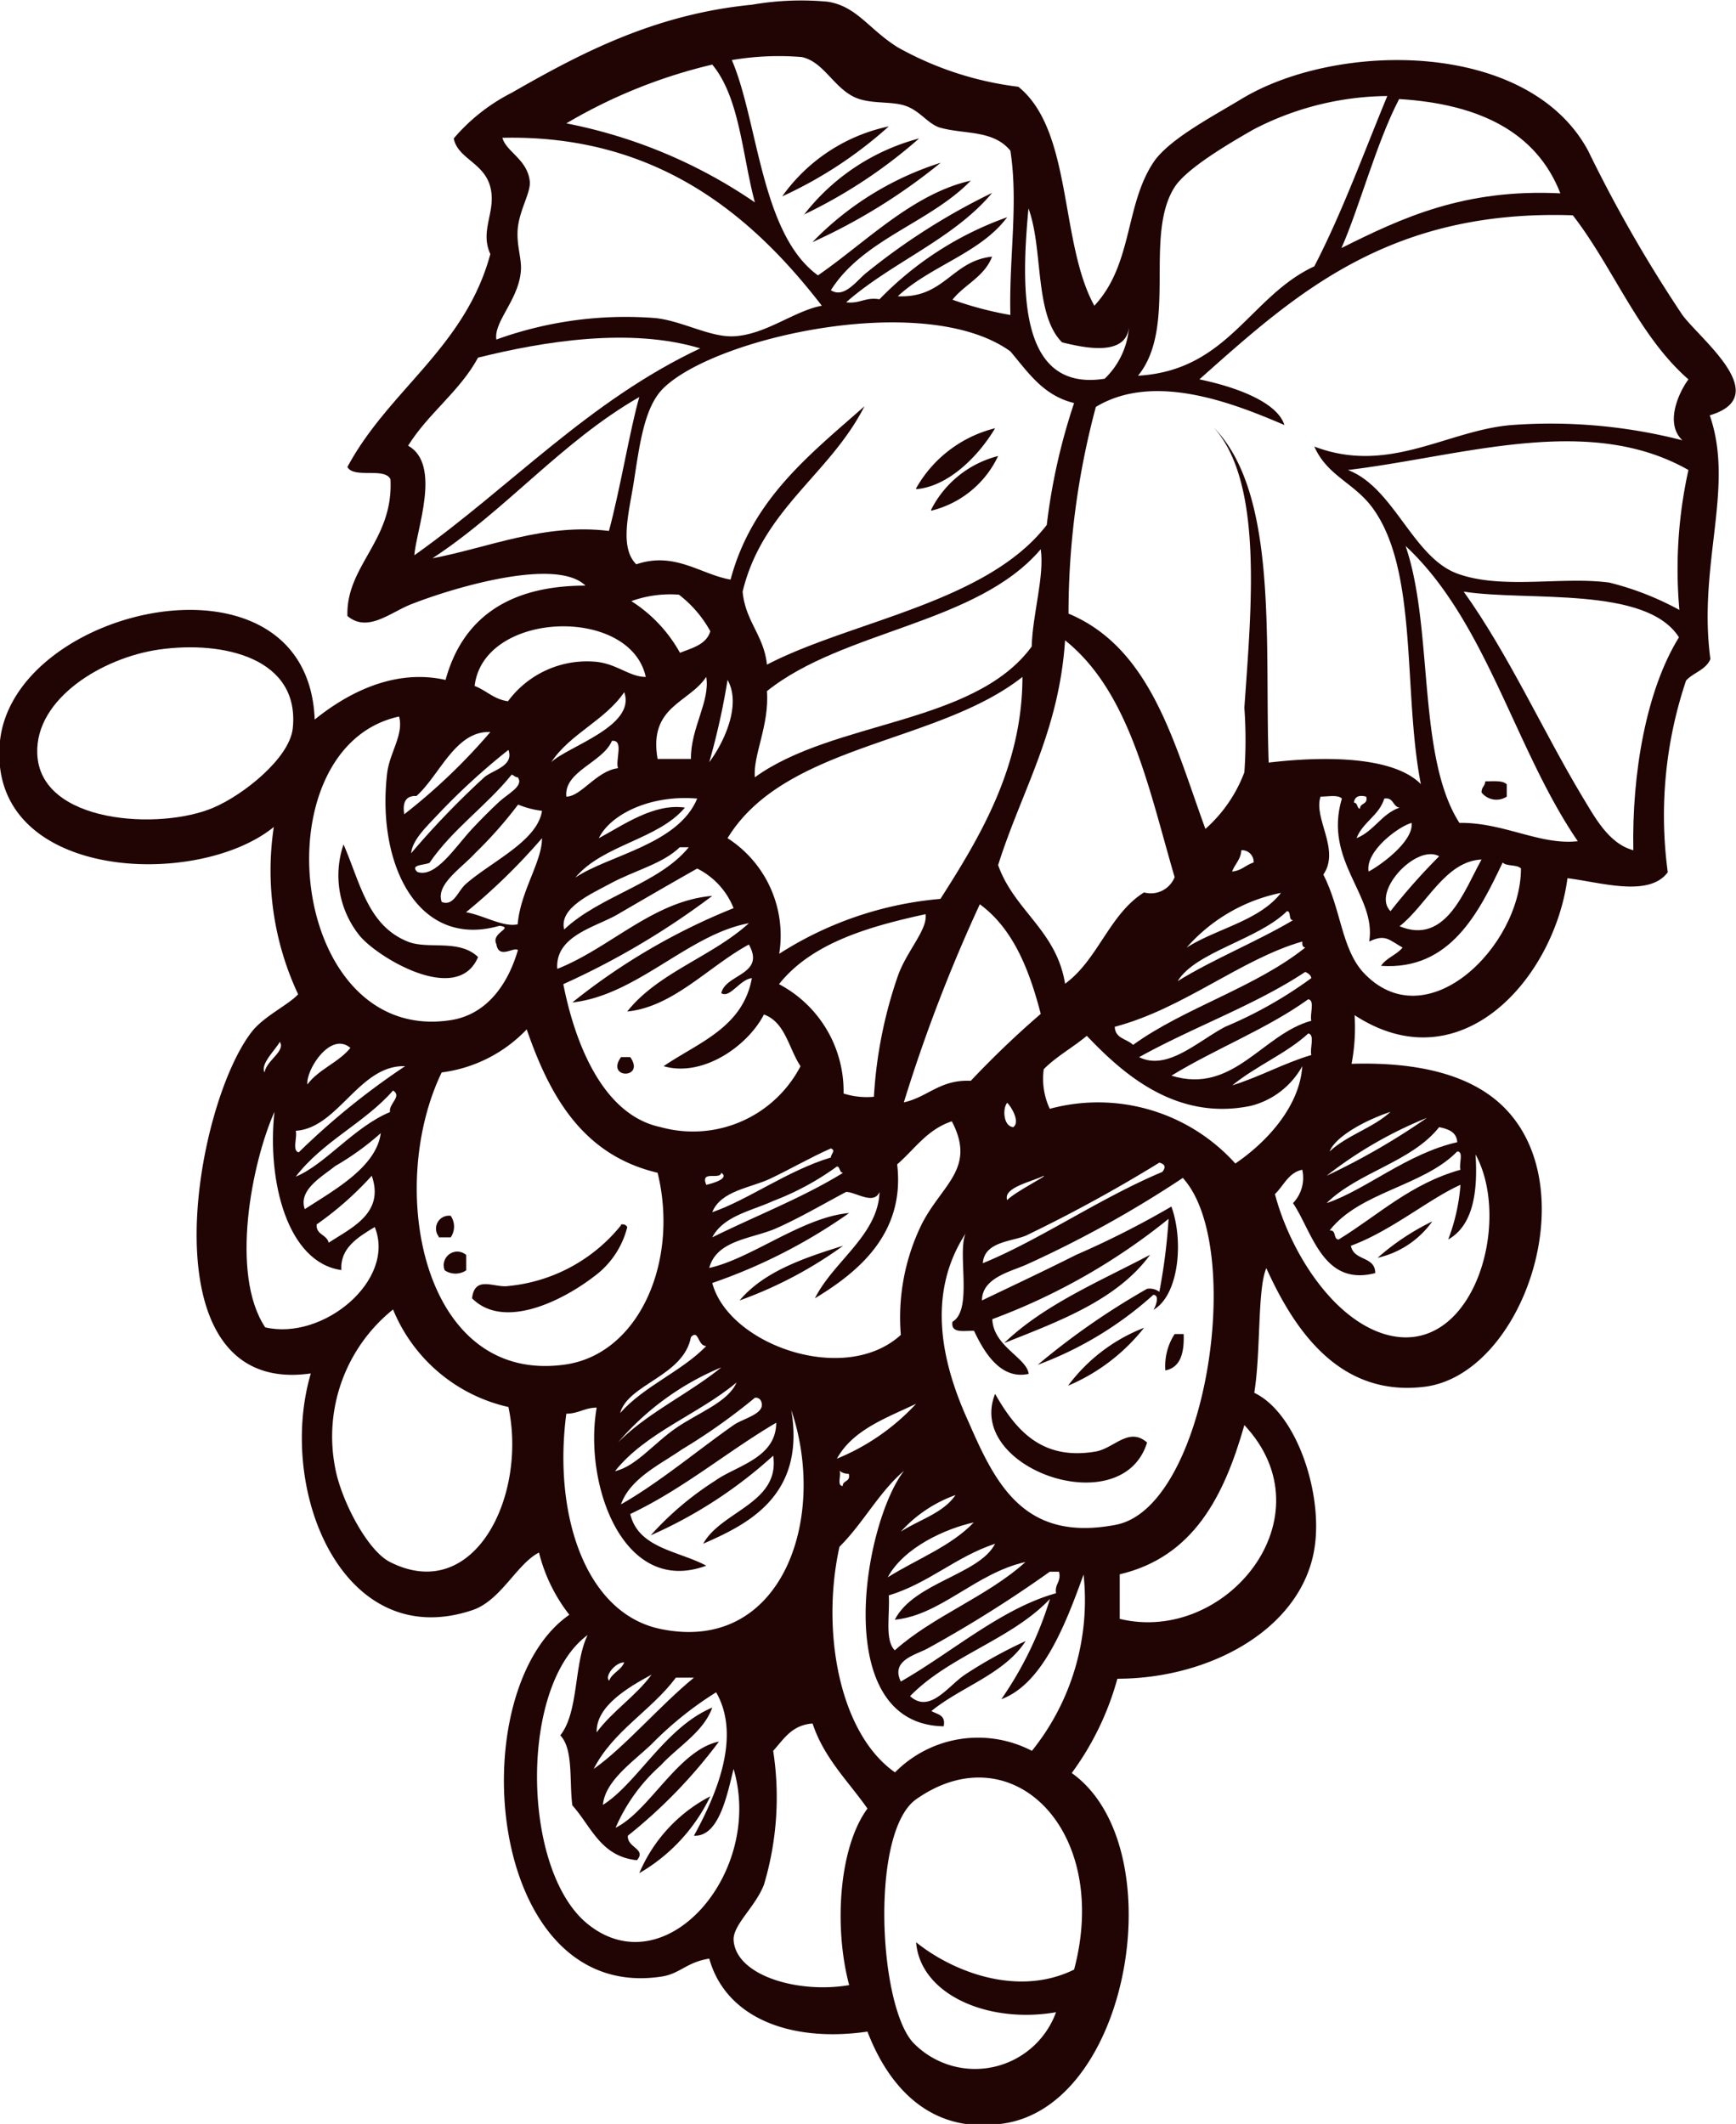
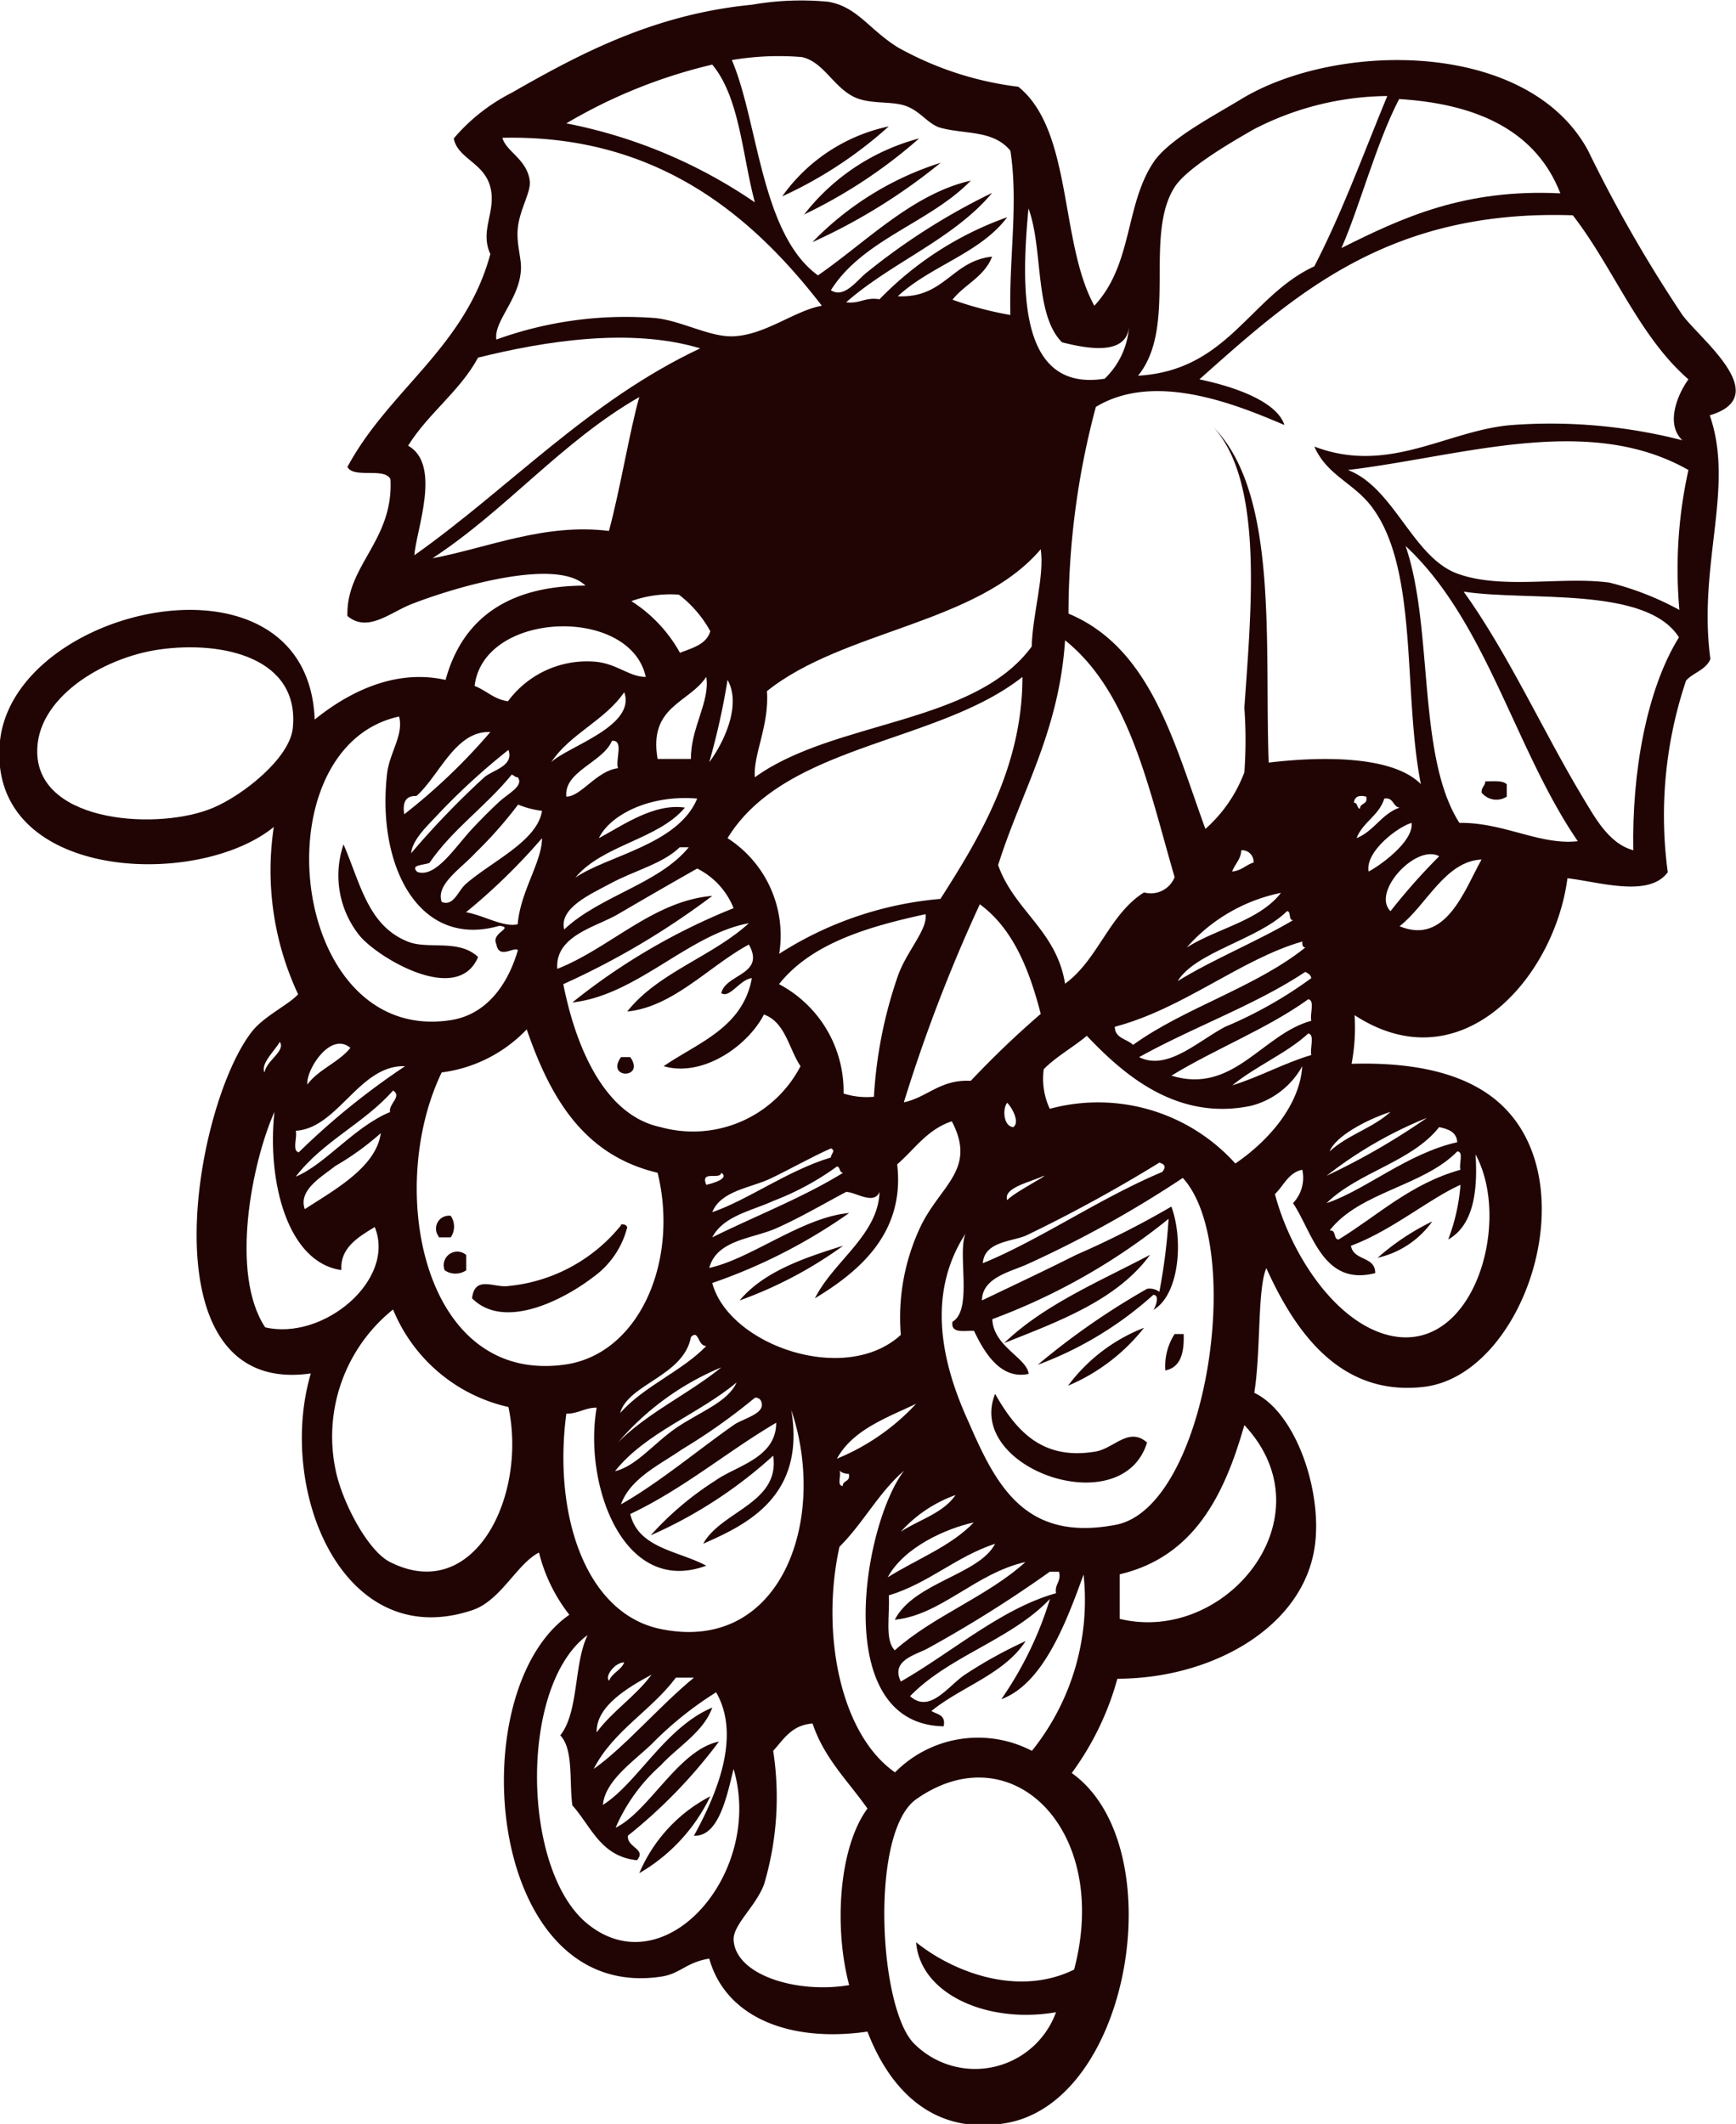
<svg xmlns="http://www.w3.org/2000/svg" viewBox="0 0 80.65 98.65">
  <defs>
    <style>.bad5aeb7-619c-4aad-a76c-02a9bb7ebacd{fill:#210404;}.\32 7b105c6-d03a-49ed-be25-6652b1ff8bb3,.bad5aeb7-619c-4aad-a76c-02a9bb7ebacd{fill-rule:evenodd;}.\32 7b105c6-d03a-49ed-be25-6652b1ff8bb3{fill:#fff;}</style>
  </defs>
  <title>Ресурс 10w</title>
  <g id="75025076-2569-4854-aefb-378930ce183d" data-name="Слой 2">
    <g id="dc3a5dc2-d01c-4c3b-aaf3-1117cb795ca1" data-name="Layer 1">
      <path class="bad5aeb7-619c-4aad-a76c-02a9bb7ebacd" d="M79.43,19.29c3-.89-.44-3.53-1.27-4.66A64.46,64.46,0,0,1,73.78,7C71,1.84,62.11,1.91,57.67,4.6c-1.34.81-3.21,1.79-4,2.82-1.43,2-1,4.82-2.83,6.78-1.62-2.94-1-8.13-3.53-10.17A15.23,15.23,0,0,1,41.71,2.2C40.36,1.36,39.82.3,38.46.08a13.33,13.33,0,0,0-3.53.14c-4.54.44-8,2.28-11.16,4.09a8.7,8.7,0,0,0-2.69,2.12c.18.94,1.41,1.12,1.7,2.26s-.51,2,0,3.11c-1.17,4.34-4.72,6.31-6.64,9.89.3.55,1.73,0,2,.57.15,2.85-2.07,4-2,6.35.95.8,2-.18,3-.56,2-.78,6.71-2.17,8.06-.85-3.59,0-5.72,1.53-6.5,4.38-2.66-.6-4.95.93-6.08,1.84C14.3,25.11.69,28.08,0,34.41c-.67,6.48,9.12,6.93,12.72,4a13.54,13.54,0,0,0,1.13,7.77c-.42.47-1.55,1-2.12,1.7C9,51.3,6.64,64.91,14.44,63.79c-1.59,5.4,1.47,13,7.49,11,1.34-.44,2.07-2.15,3.11-2.68A7.71,7.71,0,0,0,26.45,75c-5.07,3.52-3.89,18,4.24,16.81.9-.12,1.18-.67,2.26-.84.77,2.75,3.77,3.91,7.35,3.39,1,2.61,3,4.87,6.49,4.24,5.81-1.07,7.69-12.91,3-16.25a13.33,13.33,0,0,0,2.12-4.38c4.39,0,8.69-2.4,9.18-6.22.33-2.53-.89-6.14-2.82-7.06.31-1.9.14-4.81.56-5.79,1.27,2.8,3.35,6,7.35,5.51,4.57-.57,7.52-9.21,3.67-13-1.55-1.53-4.06-2.09-7.06-2a9,9,0,0,0,.14-2.26c4.95,3.23,9.28-1.73,9.89-6.36,1.51.18,3.79.91,4.66-.28a19.63,19.63,0,0,1,.85-8.9c.33-.37.92-.49,1.13-1C78.87,26.2,80.6,22.65,79.43,19.29Z" />
      <path class="27b105c6-d03a-49ed-be25-6652b1ff8bb3" d="M46.94,7c.38,2.45-.07,5,0,7.63a16.26,16.26,0,0,1-2.69-.71c.56-.71,1.48-1.06,1.84-2-1.88.2-2.21,1.94-4.38,1.84,1.51-1.41,3.84-2,5.08-3.67a15.44,15.44,0,0,0-5.93,3.81c-.67-.11-.91.22-1.55.14,2.1-1.85,5-2.94,6.78-5.08a30,30,0,0,0-5.79,3.67c-.47.35-1.06,1.26-1.7.85,1.49-2.37,4.6-3.13,6.5-5.09C42.39,9,40.22,11.26,38,12.79c-2.65-1.92-2.77-7.12-4-10a13,13,0,0,1,3.25-.14c1,.22,1.44,1.35,2.4,1.84.74.37,1.72.19,2.4.42s1,.78,1.56,1C44.76,6.26,46.12,6,46.94,7ZM36.34,9.12a19.47,19.47,0,0,0,4.95-3.25A8.13,8.13,0,0,0,36.34,9.12Zm1,.85A23.26,23.26,0,0,0,42.7,6.43,10,10,0,0,0,37.33,10Zm.42,1.27a27,27,0,0,0,5.94-3.68A14.28,14.28,0,0,0,37.75,11.24Z" />
      <path class="27b105c6-d03a-49ed-be25-6652b1ff8bb3" d="M35.07,9.4a23.41,23.41,0,0,0-8.76-3.67A24.2,24.2,0,0,1,33.09,3C34.37,4.54,34.48,7.21,35.07,9.4Z" />
      <path class="27b105c6-d03a-49ed-be25-6652b1ff8bb3" d="M64.45,4.46c-1.1,2.66-2.1,5.42-3.39,7.91-3,1.39-4,4.84-8.19,5.08,1.86-2.28.25-6.49,1.7-8.76.55-.86,2.48-2,3.67-2.68A13.71,13.71,0,0,1,64.45,4.46Z" />
      <path class="27b105c6-d03a-49ed-be25-6652b1ff8bb3" d="M38.18,14.2c-1.27.23-2.61,1.35-4.1,1.42-1.11.05-2.44-.74-3.67-.85a17.69,17.69,0,0,0-7.35,1c-.13-.81,1-1.82,1.13-3.11.08-.58-.2-1.22-.14-2,.07-.91.63-1.73.56-2.26-.12-1-1.1-1.36-1.27-2C30.51,6.24,34.94,10,38.18,14.2Z" />
      <path class="27b105c6-d03a-49ed-be25-6652b1ff8bb3" d="M73.07,10c1.89,2.44,3.06,5.61,5.37,7.62-.49.67-1.09,2.07-.28,2.83a24.56,24.56,0,0,0-7.91-.71c-3,.23-5.71,2.33-9.19,1,.6,1.36,1.84,1.68,2.69,2.83,2.16,2.91,1.42,8.6,2.26,12.85-1.3-1.32-4.57-1.3-7.07-1-.2-5.48.47-12.46-2.54-15.55,2.3,2.57,1.73,8.39,1.41,13a21,21,0,0,1,0,3A6.62,6.62,0,0,1,56,38.5c-1.46-4-2.53-8.4-6.36-10a37.13,37.13,0,0,1,1.27-9.6c2.74-1.66,6.51-.12,8.76.84-.35-1.1-2.35-1.79-3.95-2.12C60.13,13.7,64.48,9.71,73.07,10Z" />
-       <path class="27b105c6-d03a-49ed-be25-6652b1ff8bb3" d="M49.9,18.72a28.18,28.18,0,0,0-1.27,5.66c-2.78,3.62-9.09,4.46-13,6.49-.14-1.36-1-2-1.13-3.39.92-3.83,4.06-5.45,5.66-8.61-2.52,2.23-5.22,4.3-6.22,8.05-1.39-.24-2.59-1.32-4.38-.71-.77-.76-.37-2.29-.14-3.67.29-1.83.49-3.63,1.41-4.52,2.45-2.38,12.19-4.53,16.11-1.7C47.76,17.29,48.46,18.37,49.9,18.72Zm-7.34,4c1.49-.12,2.89-1.52,3.67-2.83A5.82,5.82,0,0,0,42.56,22.68Zm.7,1a4.65,4.65,0,0,0,3.11-2.54A4.82,4.82,0,0,0,43.26,23.67Z" />
      <path class="27b105c6-d03a-49ed-be25-6652b1ff8bb3" d="M32.53,16.18c-5.19,2.44-8.82,6.45-13.28,9.61.08-1.16,1.28-4.21-.29-5.09.94-1.51,2.39-2.51,3.25-4.09C25.27,15.85,29.28,15.2,32.53,16.18Z" />
      <path class="27b105c6-d03a-49ed-be25-6652b1ff8bb3" d="M29.7,18.44c-.44,1.54-.89,4.3-1.41,6.22-3-.37-5.61.78-8.2,1.27C23.54,23.67,26.08,20.52,29.7,18.44Z" />
      <path class="27b105c6-d03a-49ed-be25-6652b1ff8bb3" d="M78.44,21.83a21.26,21.26,0,0,0-.42,6.5,13.58,13.58,0,0,0-3.25-1.27c-2.2-.3-5,.34-7.07-.42s-2.94-4-5.08-4.81C67.94,21.19,73.78,19.18,78.44,21.83Z" />
      <path class="27b105c6-d03a-49ed-be25-6652b1ff8bb3" d="M65.3,25.36c3.76,3.5,5.07,9.44,8,13.71-1.75.2-3.45-.88-5.5-.85C65.82,35.12,66.61,29.19,65.3,25.36Zm3.53,11.45A.88.88,0,0,0,70,37v-.57c-.18-.19-.61-.14-1-.14C69,36.51,68.82,36.55,68.83,36.81Z" />
      <path class="27b105c6-d03a-49ed-be25-6652b1ff8bb3" d="M48.35,25.51c.18,1.26-.38,3-.42,4.52-2.67,3.64-9.2,3.42-12.86,6.07-.1-1,.68-2.42.56-4C39.19,29.25,45.38,29,48.35,25.51Z" />
      <path class="27b105c6-d03a-49ed-be25-6652b1ff8bb3" d="M68,27.48c3,.46,8.47-.28,10,2.12-1.52,2.45-2.19,6.32-2.12,9.89-1.17-.31-1.82-1.59-2.4-2.54C71.71,34,70.06,30.35,68,27.48Z" />
      <path class="27b105c6-d03a-49ed-be25-6652b1ff8bb3" d="M31.54,27.62A5.44,5.44,0,0,1,33,29.32c-.19.62-.83.77-1.41,1a6.68,6.68,0,0,0-2.26-2.4A5.33,5.33,0,0,1,31.54,27.62Z" />
      <path class="27b105c6-d03a-49ed-be25-6652b1ff8bb3" d="M30,31.44c-.78,0-1.36-.64-2.4-.71a4.56,4.56,0,0,0-4,1.84c-.66-.09-1-.5-1.55-.71C22.46,28.36,29.28,28.13,30,31.44Z" />
      <path class="27b105c6-d03a-49ed-be25-6652b1ff8bb3" d="M49.48,29.74c3,2.4,3.88,6.86,5.09,11a1.19,1.19,0,0,1-1.42.71c-1.61,1-2.14,3.13-3.67,4.24-.4-2.48-2.36-3.39-3.11-5.51C47.45,36.75,49.2,34,49.48,29.74Z" />
      <path class="27b105c6-d03a-49ed-be25-6652b1ff8bb3" d="M7.38,30.17c3-.43,6.57.4,6.22,3.67-.16,1.39-2.31,3.09-3.68,3.67-2.44,1.06-8.11.77-8.19-2.54C1.66,32.44,4.75,30.55,7.38,30.17Z" />
      <path class="27b105c6-d03a-49ed-be25-6652b1ff8bb3" d="M32.81,31.44c.19,1.14-.73,2.37-.71,3.81H30.55C30.12,32.8,32,32.66,32.81,31.44Z" />
      <path class="27b105c6-d03a-49ed-be25-6652b1ff8bb3" d="M47.5,31.44c0,4.18-2,7.48-3.81,10.31A16.47,16.47,0,0,0,36.2,44.3a5.37,5.37,0,0,0-2.4-5.37C36.48,34.54,43.55,34.56,47.5,31.44Z" />
      <path class="27b105c6-d03a-49ed-be25-6652b1ff8bb3" d="M33.8,31.58c.68,1.2-.23,3-.85,3.82A32.92,32.92,0,0,0,33.8,31.58Z" />
      <path class="27b105c6-d03a-49ed-be25-6652b1ff8bb3" d="M29,32.15c.57,1.58-2.64,2.52-3.39,3.25C26.49,34.07,28.1,33.47,29,32.15Z" />
      <path class="27b105c6-d03a-49ed-be25-6652b1ff8bb3" d="M18.54,33.28c.23.85-.46,1.7-.56,2.68C17.5,40.2,19.45,44.08,23.2,43c.72.09-.41.32-.14.85.11.73.83.1,1,.28-.49,1.68-1.51,3-3.11,3.25C13.39,48.56,12,34.7,18.54,33.28ZM16.7,43.45c.81,1,4.55,3.28,5.51,1-.89-.85-2.31-.34-3.25-.71-1.87-.74-2.21-2.7-3-4.52A4.46,4.46,0,0,0,16.7,43.45Z" />
      <path class="27b105c6-d03a-49ed-be25-6652b1ff8bb3" d="M22.78,34a27.55,27.55,0,0,1-4,3.82c-.09-.57.08-.87.57-.85C20.43,36,21.16,33.93,22.78,34Z" />
      <path class="27b105c6-d03a-49ed-be25-6652b1ff8bb3" d="M28.43,34.41c.57-.06.15.88.28,1.27C27.71,35.8,27,37,26.31,37,26.19,35.82,28,35.42,28.43,34.41Z" />
      <path class="27b105c6-d03a-49ed-be25-6652b1ff8bb3" d="M24.05,36.1c.31.4-.45.76-.85,1.13s-.87.84-1.27,1.27c-.79.85-1.69,2.29-2.54,2-.36-.34.28-.31.56-.42,1.07-1.57,2.64-2.64,3.82-4.1C23.88,36,23.91,36.1,24.05,36.1Z" />
-       <path class="27b105c6-d03a-49ed-be25-6652b1ff8bb3" d="M62.34,37.09c-.87,2.91,1.62,4.5,1.27,6.64.75-.36.91-.08,1.55.28-.27.34-.75.47-1,.85,3.21.22,4.54-2.47,5.65-4.8.18.19.67.08.85.28,0,3.61-4.41,8-7.35,4.8-1-1.14-1-2.88-1.83-4.52C62.28,39.46,61,38,61.35,37,61.72,37,62.15,36.9,62.34,37.09Z" />
      <path class="27b105c6-d03a-49ed-be25-6652b1ff8bb3" d="M63.47,37c.1.38-.29.28-.29.56-.15,0-.09-.28-.28-.28C62.93,37,63.14,36.91,63.47,37Z" />
      <path class="27b105c6-d03a-49ed-be25-6652b1ff8bb3" d="M64.31,37.09c.45-.07.38.38.71.42-.84.29-1.18,1.09-2,1.42C63.32,38.17,64.07,37.88,64.31,37.09Z" />
      <path class="27b105c6-d03a-49ed-be25-6652b1ff8bb3" d="M25.18,37.66c-.21,1.4-2.34,2.35-3.53,3.39-.37.31-.57,1.07-1.13.84-.29-.81.91-1.56,1.55-2.26a19.76,19.76,0,0,0,2-2.26A4.23,4.23,0,0,0,25.18,37.66Z" />
      <path class="27b105c6-d03a-49ed-be25-6652b1ff8bb3" d="M65.58,38.22c.1.87-1.49,2-2,2.26C63.42,39.52,65,38.37,65.58,38.22Z" />
      <path class="27b105c6-d03a-49ed-be25-6652b1ff8bb3" d="M25.18,38.93c0,1.1-1,2.46-1.13,4-.67.15-1.58-.42-2.4-.56A28.29,28.29,0,0,0,25.18,38.93Z" />
      <path class="27b105c6-d03a-49ed-be25-6652b1ff8bb3" d="M32,39.35c-1.38,1.7-4.12,2.25-5.79,3.82-.25-1,1.25-1.65,2.12-2.12,1.11-.61,2.45-.92,3.25-1.7Z" />
      <path class="27b105c6-d03a-49ed-be25-6652b1ff8bb3" d="M57.67,39.49a.54.54,0,0,1,.57.57c-.36.11-.56.38-1,.42C57.37,40.13,57.64,39.93,57.67,39.49Z" />
      <path class="27b105c6-d03a-49ed-be25-6652b1ff8bb3" d="M66.86,39.77a28.79,28.79,0,0,0-2.26,2.55C63.7,41.43,65.8,39.18,66.86,39.77Z" />
      <path class="27b105c6-d03a-49ed-be25-6652b1ff8bb3" d="M68.83,39.92c-.79,1.4-1.65,4-3.81,3.1C66.27,42.05,67.13,40,68.83,39.92Z" />
      <path class="27b105c6-d03a-49ed-be25-6652b1ff8bb3" d="M34.08,42.18a29.44,29.44,0,0,0-7.49,4.38c3-.33,5.4-3.17,8.2-3.68-1.7,1.55-4.22,2.29-5.65,4.1,2.14-.21,3.81-2.12,5.65-3.11.79,1.41-1.09,1.36-1.28,2.26.4.25.86-.64,1.42-.7-.42,2.31-2.51,3-4.1,4.09,1.82.53,3.91-.94,4.66-2.4,1,.36,1.15,1.58,1.7,2.4a5.63,5.63,0,0,1-6.5,2.83c-2.73-.57-4-4-4.52-6.64a36.18,36.18,0,0,0,6.92-4.1c-2.74.23-4.74,2.42-7.2,3.39-.11-1.55,1.8-1.94,2.82-2.54,1.25-.73,2.53-1.47,3.68-2.12A3.5,3.5,0,0,1,34.08,42.18Zm-4.8,6.92h-.43C28.12,50.12,30,50.12,29.28,49.1Z" />
      <path class="27b105c6-d03a-49ed-be25-6652b1ff8bb3" d="M59.51,41.47c-1,1.3-3,1.66-4.38,2.54A7.92,7.92,0,0,1,59.51,41.47Z" />
      <path class="27b105c6-d03a-49ed-be25-6652b1ff8bb3" d="M45.52,42c1.53,1.12,2.29,3,2.83,5.09a43.4,43.4,0,0,0-3.25,3.11c-1.43-.07-2,.76-3.11,1A73.6,73.6,0,0,1,45.52,42Z" />
      <path class="27b105c6-d03a-49ed-be25-6652b1ff8bb3" d="M59.79,42.32c.21,0,.05.42.28.42-1.69,1-3.67,1.79-5.36,2.83C55.55,44.2,58.44,43.65,59.79,42.32Z" />
      <path class="27b105c6-d03a-49ed-be25-6652b1ff8bb3" d="M43,42.46c.1.71-.85,1.68-1.27,2.82a20.69,20.69,0,0,0-1.13,5.66,3.57,3.57,0,0,1-1.41-.15,5.62,5.62,0,0,0-3-5.08C37.68,43.84,40.23,43.06,43,42.46Z" />
      <path class="27b105c6-d03a-49ed-be25-6652b1ff8bb3" d="M60.5,43.73c0,.16,0,.25.14.28-2.33,1.86-5.6,2.79-8,4.52-.28-.28-.84-.29-.85-.84C55,46.84,57.64,44.55,60.5,43.73Z" />
      <path class="27b105c6-d03a-49ed-be25-6652b1ff8bb3" d="M60.64,45.14c.13.07.25.13.28.29a19.56,19.56,0,0,1-4,2.26c-1.29.68-2.69,2.06-4,1.41C55.46,47.69,58.32,46.68,60.64,45.14Z" />
      <path class="27b105c6-d03a-49ed-be25-6652b1ff8bb3" d="M60.78,46.41c.32.06.06.7.14,1-2.28.62-3.62,3.44-6.5,2.55C56.48,48.7,58.86,47.79,60.78,46.41Z" />
      <path class="27b105c6-d03a-49ed-be25-6652b1ff8bb3" d="M30.55,54.47c1,4.06-.82,8.37-4.24,8.9-6.68,1-8.39-8.18-5.79-13.56a6.61,6.61,0,0,0,3.95-2C25.57,51,27.12,53.66,30.55,54.47Zm-10.17,3h.56a.89.89,0,0,0,0-1A.6.6,0,0,0,20.38,57.43Zm8.47-.56a7.66,7.66,0,0,1-5.23,2.82c-.66.1-1.56-.52-1.69.57,1.48,1.49,4.22.1,5.65-1A4.07,4.07,0,0,0,29.14,57C29.1,56.9,29,56.85,28.85,56.87ZM20.66,59a.89.89,0,0,0,1,0v-.71A.63.63,0,0,0,20.66,59Z" />
      <path class="27b105c6-d03a-49ed-be25-6652b1ff8bb3" d="M60.5,49.52c-.12,1.87-1.65,3.53-3.11,4.52a8.58,8.58,0,0,0-8.62-2.54,3.29,3.29,0,0,1-.28-1.84c.58-.59,1.34-1,2-1.55,1.54,1.61,4.06,4,7.63,3.25A3.79,3.79,0,0,0,60.5,49.52Z" />
      <path class="27b105c6-d03a-49ed-be25-6652b1ff8bb3" d="M16.28,48.67c-.55.68-1.49,1-2,1.7C14.2,49.71,15.35,47.88,16.28,48.67Z" />
      <path class="27b105c6-d03a-49ed-be25-6652b1ff8bb3" d="M18.82,49.52a34,34,0,0,0-4.94,4c-.32-.06-.06-.7-.14-1C15.71,52.4,16.69,49.45,18.82,49.52Z" />
      <path class="27b105c6-d03a-49ed-be25-6652b1ff8bb3" d="M18.26,50.65c.44.27-.22.62-.14,1-1.67.69-3,2.43-4.38,3C15,53,16.94,52.16,18.26,50.65Z" />
      <path class="27b105c6-d03a-49ed-be25-6652b1ff8bb3" d="M46.79,51.22c.2.18.61.89.29,1.13C46.62,52.33,46.56,51.5,46.79,51.22Z" />
      <path class="27b105c6-d03a-49ed-be25-6652b1ff8bb3" d="M12.75,51.64c-.35,3.22.6,7,3.11,7.35-.07-1,.73-1.51,1.55-2,1,2.47-2.4,5.29-5.09,4.66C10.67,59.17,11.7,54,12.75,51.64Z" />
      <path class="27b105c6-d03a-49ed-be25-6652b1ff8bb3" d="M66.29,51.92a32.17,32.17,0,0,1-4.66,2.69A19.18,19.18,0,0,1,66.29,51.92Z" />
      <path class="27b105c6-d03a-49ed-be25-6652b1ff8bb3" d="M41.85,62c-2.6,2.38-8,.46-8.76-2.41a25.39,25.39,0,0,0,6.36-3.25c-2.17.19-4.56,2.13-6.5,2.55.35-1.31,2-1.35,3.11-1.84s2.26-1.17,3.25-1.69c.44,0,1.29.63,1.55,0-.06,2-2.14,3.22-3,4.94,2-1.21,4.2-3,3.82-6.22.81-.7,1.39-1.62,2.54-2,1.15,2.2-.47,2.93-1.41,4.8A9.85,9.85,0,0,0,41.85,62ZM34.36,60.4a19.29,19.29,0,0,0,4.81-2.54C37.3,58.44,35.48,59.07,34.36,60.4Z" />
      <path class="27b105c6-d03a-49ed-be25-6652b1ff8bb3" d="M67.7,53.05c-2.34.53-4.27,2.23-6.07,2.83,1.47-1.45,3.94-1.9,5.23-3.53C67.28,52.44,67.67,52.57,67.7,53.05Z" />
      <path class="27b105c6-d03a-49ed-be25-6652b1ff8bb3" d="M38.6,53.34c.25.1,0,.25,0,.42-2,.6-3.9,2-5.51,2.54.4-1,1.79-1.13,2.68-1.55S37.69,53.74,38.6,53.34Z" />
      <path class="27b105c6-d03a-49ed-be25-6652b1ff8bb3" d="M67.7,53.48c.32,0,.06.6.15.85-2.32.65-3.82,2.11-5.66,3.24-.26,0-.09-.46-.42-.42C63.17,55.35,66.12,55.1,67.7,53.48Z" />
      <path class="27b105c6-d03a-49ed-be25-6652b1ff8bb3" d="M68.55,53.62c1.74,3.19-.16,9.57-4.24,8.34-2.45-.75-4.39-3.88-5.08-6.5.41-.39.63-1,1.27-1.13a1.7,1.7,0,0,1-.43,1.55c.91,1.36,1.39,3.88,3.82,3.25,0-.8-1-.55-1.13-1.27,1.86-.68,3.65-2.19,5.09-2.83a9,9,0,0,1-.57,2.54C68.39,56.94,68.67,55.48,68.55,53.62ZM64,58.42a4.28,4.28,0,0,0,2.54-1.69A11.24,11.24,0,0,0,64,58.42Z" />
      <path class="27b105c6-d03a-49ed-be25-6652b1ff8bb3" d="M53.86,54c.29.08.3.22.14.43-2.89,1.21-5.75,3.19-8.34,4.24.07-1,1.33-1,2-1.28A68.75,68.75,0,0,0,53.86,54Z" />
      <path class="27b105c6-d03a-49ed-be25-6652b1ff8bb3" d="M38.88,54.18c.16,0,.1.29.29.29-1.86,1.15-4.06,2-6.08,3,.52-1,1.83-1.23,2.83-1.69A12.76,12.76,0,0,0,38.88,54.18Z" />
      <path class="27b105c6-d03a-49ed-be25-6652b1ff8bb3" d="M33.51,54.47c.4.27-.42.5-.7.56C32.52,54.32,33.45,54.83,33.51,54.47Z" />
-       <path class="27b105c6-d03a-49ed-be25-6652b1ff8bb3" d="M17.27,54.61c.62,1.76-1,2.44-2,3.11-.09-.39-.59-.36-.56-.85A15.21,15.21,0,0,0,17.27,54.61Z" />
      <path class="27b105c6-d03a-49ed-be25-6652b1ff8bb3" d="M18.26,60.82a7.59,7.59,0,0,0,5.36,4.53c.88,4.14-1.59,9.18-5.5,7.2-1.06-.53-2.28-2.89-2.55-4.38A7.57,7.57,0,0,1,18.26,60.82Z" />
      <path class="27b105c6-d03a-49ed-be25-6652b1ff8bb3" d="M34.22,64.21c-.4.92-1.78,1.4-2.82,2.12s-1.86,1.78-2.83,2C30,66.53,32.45,65.69,34.22,64.21Z" />
      <path class="27b105c6-d03a-49ed-be25-6652b1ff8bb3" d="M35.35,65.06c.28.6-.8.8-1.27,1.13-1.59,1.11-3.49,2.7-5.23,3.68.43-1.21,1.82-1.85,2.83-2.55a27.86,27.86,0,0,0,3.39-2.4C35.23,64.9,35.32,65,35.35,65.06Z" />
      <path class="27b105c6-d03a-49ed-be25-6652b1ff8bb3" d="M42.56,65.2a10.34,10.34,0,0,1-3.68,2.55C39.62,66.41,41.15,65.87,42.56,65.2Z" />
      <path class="27b105c6-d03a-49ed-be25-6652b1ff8bb3" d="M57.81,66.19c4,4.27-.86,10.2-5.79,9V73.12C55.45,72.31,56.87,69.49,57.81,66.19Z" />
      <path class="27b105c6-d03a-49ed-be25-6652b1ff8bb3" d="M39,68.31a.63.63,0,0,0,.43.14c.1.39-.28.29-.28.57C38.86,69,39.1,68.52,39,68.31Z" />
      <path class="27b105c6-d03a-49ed-be25-6652b1ff8bb3" d="M44.39,69.44c-.57.84-1.68,1.14-2.54,1.7A6.23,6.23,0,0,1,44.39,69.44Z" />
      <path class="27b105c6-d03a-49ed-be25-6652b1ff8bb3" d="M45.24,70.71c-1.06,1.11-2.64,1.7-4,2.55C42,71.86,43.93,71,45.24,70.71Z" />
      <path class="27b105c6-d03a-49ed-be25-6652b1ff8bb3" d="M46.23,71.7c-.73,1.44-3.77,1.79-4.66,3.53,2.14-.21,3.76-2.17,6.07-2.68-1.78,1.61-4.28,2.5-6.07,4.1-.48-.47-.22-1.67-.28-2.55C43.16,73.53,44.39,72.31,46.23,71.7Z" />
      <path class="27b105c6-d03a-49ed-be25-6652b1ff8bb3" d="M49.2,73c.11.49-.21.55-.14,1-2.53.7-4.86,2.76-7.21,4.1-.49-1,.72-1.24,1.27-1.55A57.8,57.8,0,0,0,48.77,73Z" />
      <path class="27b105c6-d03a-49ed-be25-6652b1ff8bb3" d="M30.27,77.78c-.73,1-1.81,1.68-2.55,2.68C27.68,79.24,29.2,78.36,30.27,77.78Z" />
      <path class="27b105c6-d03a-49ed-be25-6652b1ff8bb3" d="M32.24,77.92c-1.58,1.29-3.24,3.25-4.66,4.24.91-1.78,2.67-2.7,3.82-4.24Z" />
      <path class="27b105c6-d03a-49ed-be25-6652b1ff8bb3" d="M40.3,84c-1.34,1.82-1.56,5.54-.85,8.2-2.39.41-5.3-.45-5.37-2.12,0-.71,1-1.5,1.41-2.54a14.16,14.16,0,0,0,.43-6.22c.49-.54.86-1.2,1.83-1.27C38.29,81.67,39.4,82.72,40.3,84Z" />
      <path class="27b105c6-d03a-49ed-be25-6652b1ff8bb3" d="M49.9,91.48c-2.65,1.3-5.68.07-7.34-1.27.19,2.42,3.33,3.8,6.5,3.25a4,4,0,0,1-6.64,1.41c-1.61-1.75-2-9.78.14-11.3C47,80.44,51.62,85,49.9,91.48Z" />
      <path class="27b105c6-d03a-49ed-be25-6652b1ff8bb3" d="M65,4.6c3.72.23,6.38,1.53,7.49,4.38-4.46-.22-7.35,1.13-10.17,2.54C63.14,9.68,63.94,6.63,65,4.6Z" />
      <path class="27b105c6-d03a-49ed-be25-6652b1ff8bb3" d="M52.45,15.19a3.7,3.7,0,0,1-1.13,2.4c-4,.63-3.89-4.15-3.54-7.91.7,1.9.26,4.92,1.56,6.22C50.42,16.17,52.31,16.56,52.45,15.19Z" />
      <path class="27b105c6-d03a-49ed-be25-6652b1ff8bb3" d="M23.62,34.83c.27.75-.72.93-1.12,1.27a39.41,39.41,0,0,0-3.4,3.53c.06-.61.68-1.2,1.14-1.69A30.83,30.83,0,0,1,23.62,34.83Z" />
      <path class="27b105c6-d03a-49ed-be25-6652b1ff8bb3" d="M32.39,37.09c-.88,2.14-4.15,2.64-5.66,3.67C28,39.23,30.57,39,31.82,37.51c-1.44-.21-2.86.81-4,1.42C28.34,37.85,30.17,36.9,32.39,37.09Z" />
      <path class="27b105c6-d03a-49ed-be25-6652b1ff8bb3" d="M60.78,48c.32.06.06.7.14,1-1.3.39-2.36,1-3.67,1.41C58.36,49.5,59.77,48.93,60.78,48Z" />
      <path class="27b105c6-d03a-49ed-be25-6652b1ff8bb3" d="M13,48.39c.28.43-.63.87-.71,1.42C12.08,49.42,12.79,48.77,13,48.39Z" />
      <path class="27b105c6-d03a-49ed-be25-6652b1ff8bb3" d="M64.6,51.64c-.81.75-2,1.07-2.83,1.84C62.05,52.76,63.5,52,64.6,51.64Z" />
      <path class="27b105c6-d03a-49ed-be25-6652b1ff8bb3" d="M17.69,52.63c-.21,1.58-2.16,2.64-3.53,3.53-.32-.9.82-1.52,1.41-2A12.76,12.76,0,0,0,17.69,52.63Z" />
      <path class="27b105c6-d03a-49ed-be25-6652b1ff8bb3" d="M48.49,54.61c.17,0-1.31.73-1.7,1.13C46.59,55.15,47.93,54.89,48.49,54.61Z" />
      <path class="27b105c6-d03a-49ed-be25-6652b1ff8bb3" d="M44.25,61.39c-.09.56.54.41,1,.42.47,1,1.24,2.29,2.54,2-.09-.75-1.64-1.27-1.69-2.54a29.12,29.12,0,0,0,8.19-4.66A27.07,27.07,0,0,1,53.86,60a.76.76,0,0,0-.57-.14,34,34,0,0,0-5.08,3.53,16.63,16.63,0,0,0,5.37-3.25c.33,0,.08.62,0,.7,1.19-.68,1.42-3.2.84-4.8A42.07,42.07,0,0,1,50,58.28c-1.47.74-2.92,1.42-4.38,2.12,0-1.08,1.4-1.35,2.12-1.69a51.52,51.52,0,0,0,7.21-4c2.93,3.21,1.11,15.3-3.11,16.11S46.28,69,45,66.05c-1.22-2.66-2-5.9-.14-8.76C44.46,58.2,45.21,60.83,44.25,61.39Zm9.18-3.11c-2.37,1.25-4.93,2.32-6.78,4.1C49.25,61.35,51.9,60.37,53.43,58.28Zm-3.81,6.08a8.91,8.91,0,0,0,3.53-2.69A8,8,0,0,0,49.62,64.36Zm4.52-.71c.71-.14.88-.82.85-1.69h-.42A2.74,2.74,0,0,0,54.14,63.65ZM53.29,67c-.85-.75-1.54.28-2.4.42-2.5.42-3.7-1-4.66-2.68C44.84,68.2,52.13,70.76,53.29,67Z" />
      <path class="27b105c6-d03a-49ed-be25-6652b1ff8bb3" d="M32.1,62.1c.37-.38.3.41.71.42-1.16,1.19-2.87,1.84-4,3.11C29.19,64.27,31.76,63.92,32.1,62.1Z" />
      <path class="27b105c6-d03a-49ed-be25-6652b1ff8bb3" d="M33.51,63.51C32,64.74,30.07,65.62,28.71,67A12.7,12.7,0,0,1,33.51,63.51Z" />
      <path class="27b105c6-d03a-49ed-be25-6652b1ff8bb3" d="M35.92,67.61c.33,2.21-2.42,2.57-3.25,4.09,2-.88,4.77-2.19,4.09-6.21,1.72,5.07-.46,11.33-6.07,10.17-3.5-.72-5-5.33-4.38-10,.57,0,.85-.28,1.41-.28-.62,3.55,1.23,8.77,5.09,7.34-1.28-.69-3.15-.8-3.53-2.4,2.49-1.18,4.47-2.88,6.78-4.24,0,1.65-1.87,2-2.83,2.69a14.44,14.44,0,0,0-3,2.54A21,21,0,0,0,35.92,67.61Z" />
      <path class="27b105c6-d03a-49ed-be25-6652b1ff8bb3" d="M42,68.31c-1.9,2.47-3.47,11.78,1.84,11.87.11-.54-.3-.55-.57-.71,1.4-1.14,3.38-1.71,4.38-3.25a21.07,21.07,0,0,0-2.82,1.56c-.78.52-1.63,1.83-2.55,1,1.81-1.87,4.72-2.63,6.5-4.52a16.69,16.69,0,0,1-2.26,4.66c1.93-.71,3-3.52,3.82-5.79a11.18,11.18,0,0,1-2.4,8.19,5.42,5.42,0,0,0-6.36,1C39,80.52,38.13,75.77,39,71.84,40.1,70.75,40.83,69.31,42,68.31Z" />
      <path class="27b105c6-d03a-49ed-be25-6652b1ff8bb3" d="M32.24,85.26c1.15.06,1.53-1.84,1.84-3.1,1.42,4.8-3.16,10.13-6.78,7.2-3.08-2.49-3.19-11.08,0-13.42-.65,1.33-.4,3.56-1.27,4.66.62.65.41,2.14.56,3.25.89,1,1.31,2.37,3,2.55.46-.53-.47-.58-.42-1.14a23.66,23.66,0,0,0,4.23-4.37c-1.88.38-3.24,3.24-4.8,4A8.22,8.22,0,0,1,30.69,82c.82-.89,2-1.56,2.4-2.69-2.19.92-3.47,3.5-5.08,4.52.1-1.12,1.4-2,2.26-2.82a16.28,16.28,0,0,1,3-2.41C34.47,80.69,33.23,83.45,32.24,85.26ZM33,83.43A7.17,7.17,0,0,0,29.7,87,8.22,8.22,0,0,0,33,83.43Z" />
      <path class="27b105c6-d03a-49ed-be25-6652b1ff8bb3" d="M29,77.21c-.14.37-.56.48-.7.85C28.07,77.88,28.56,77.21,29,77.21Z" />
    </g>
  </g>
</svg>